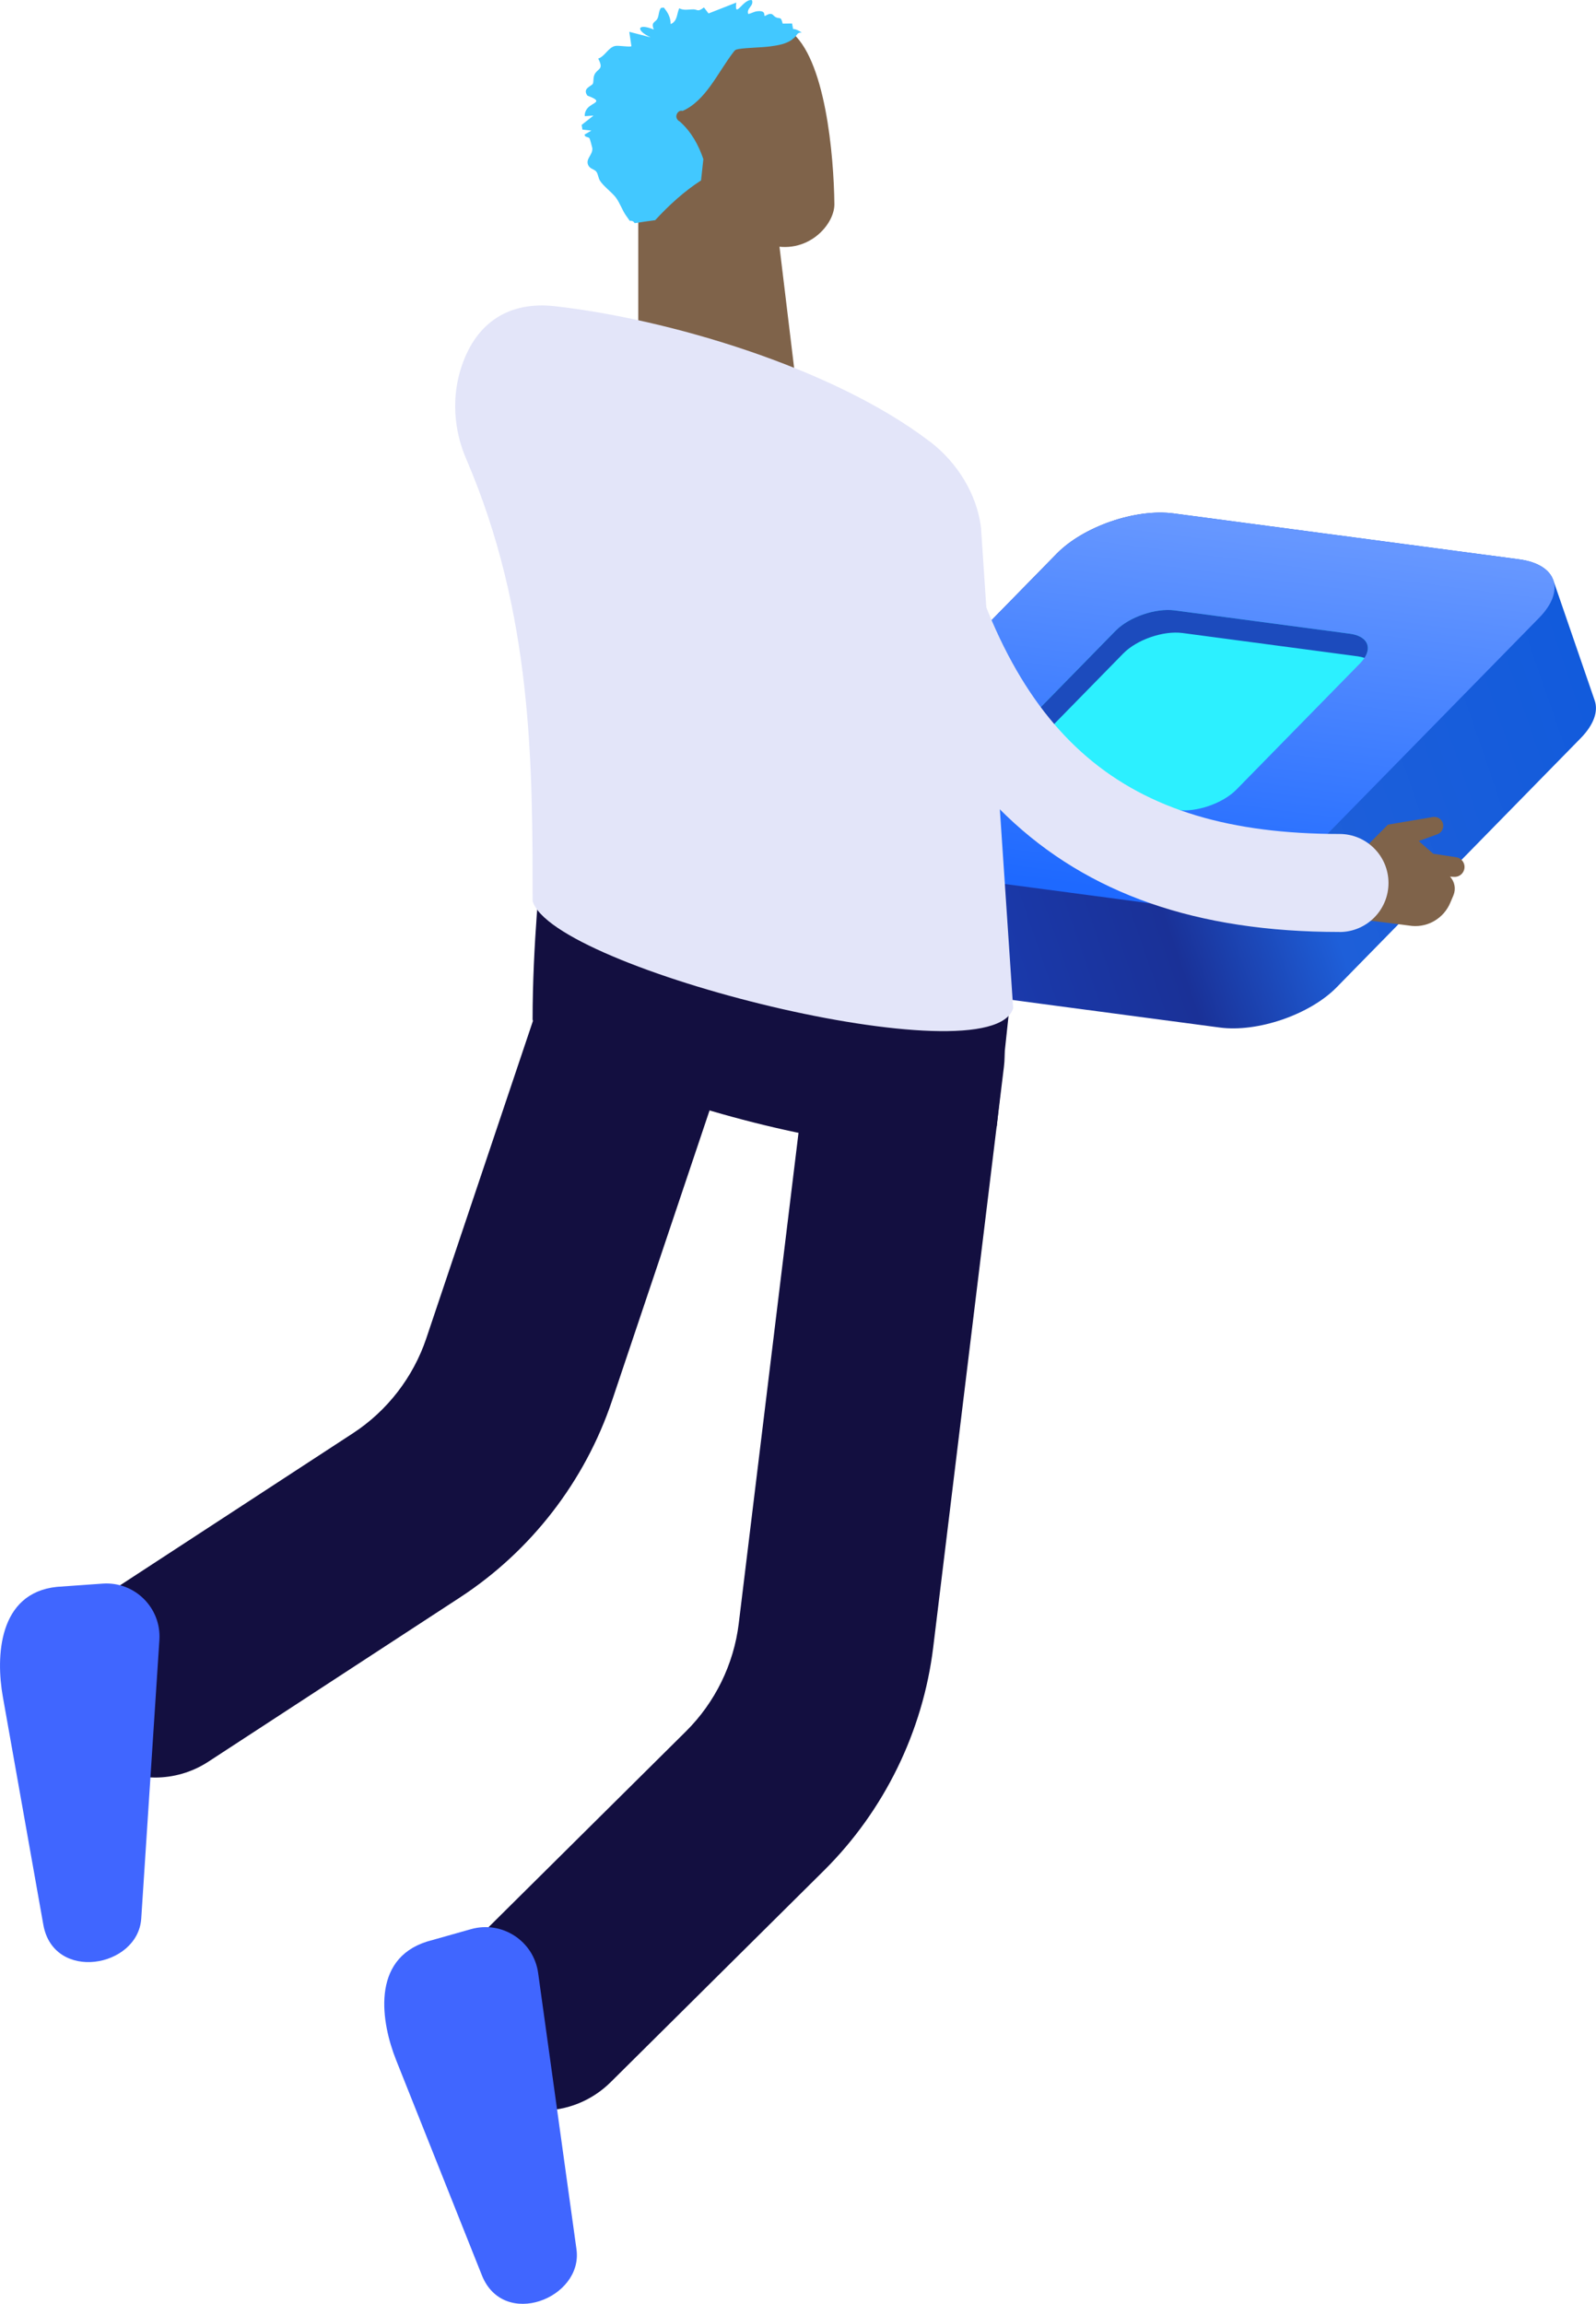
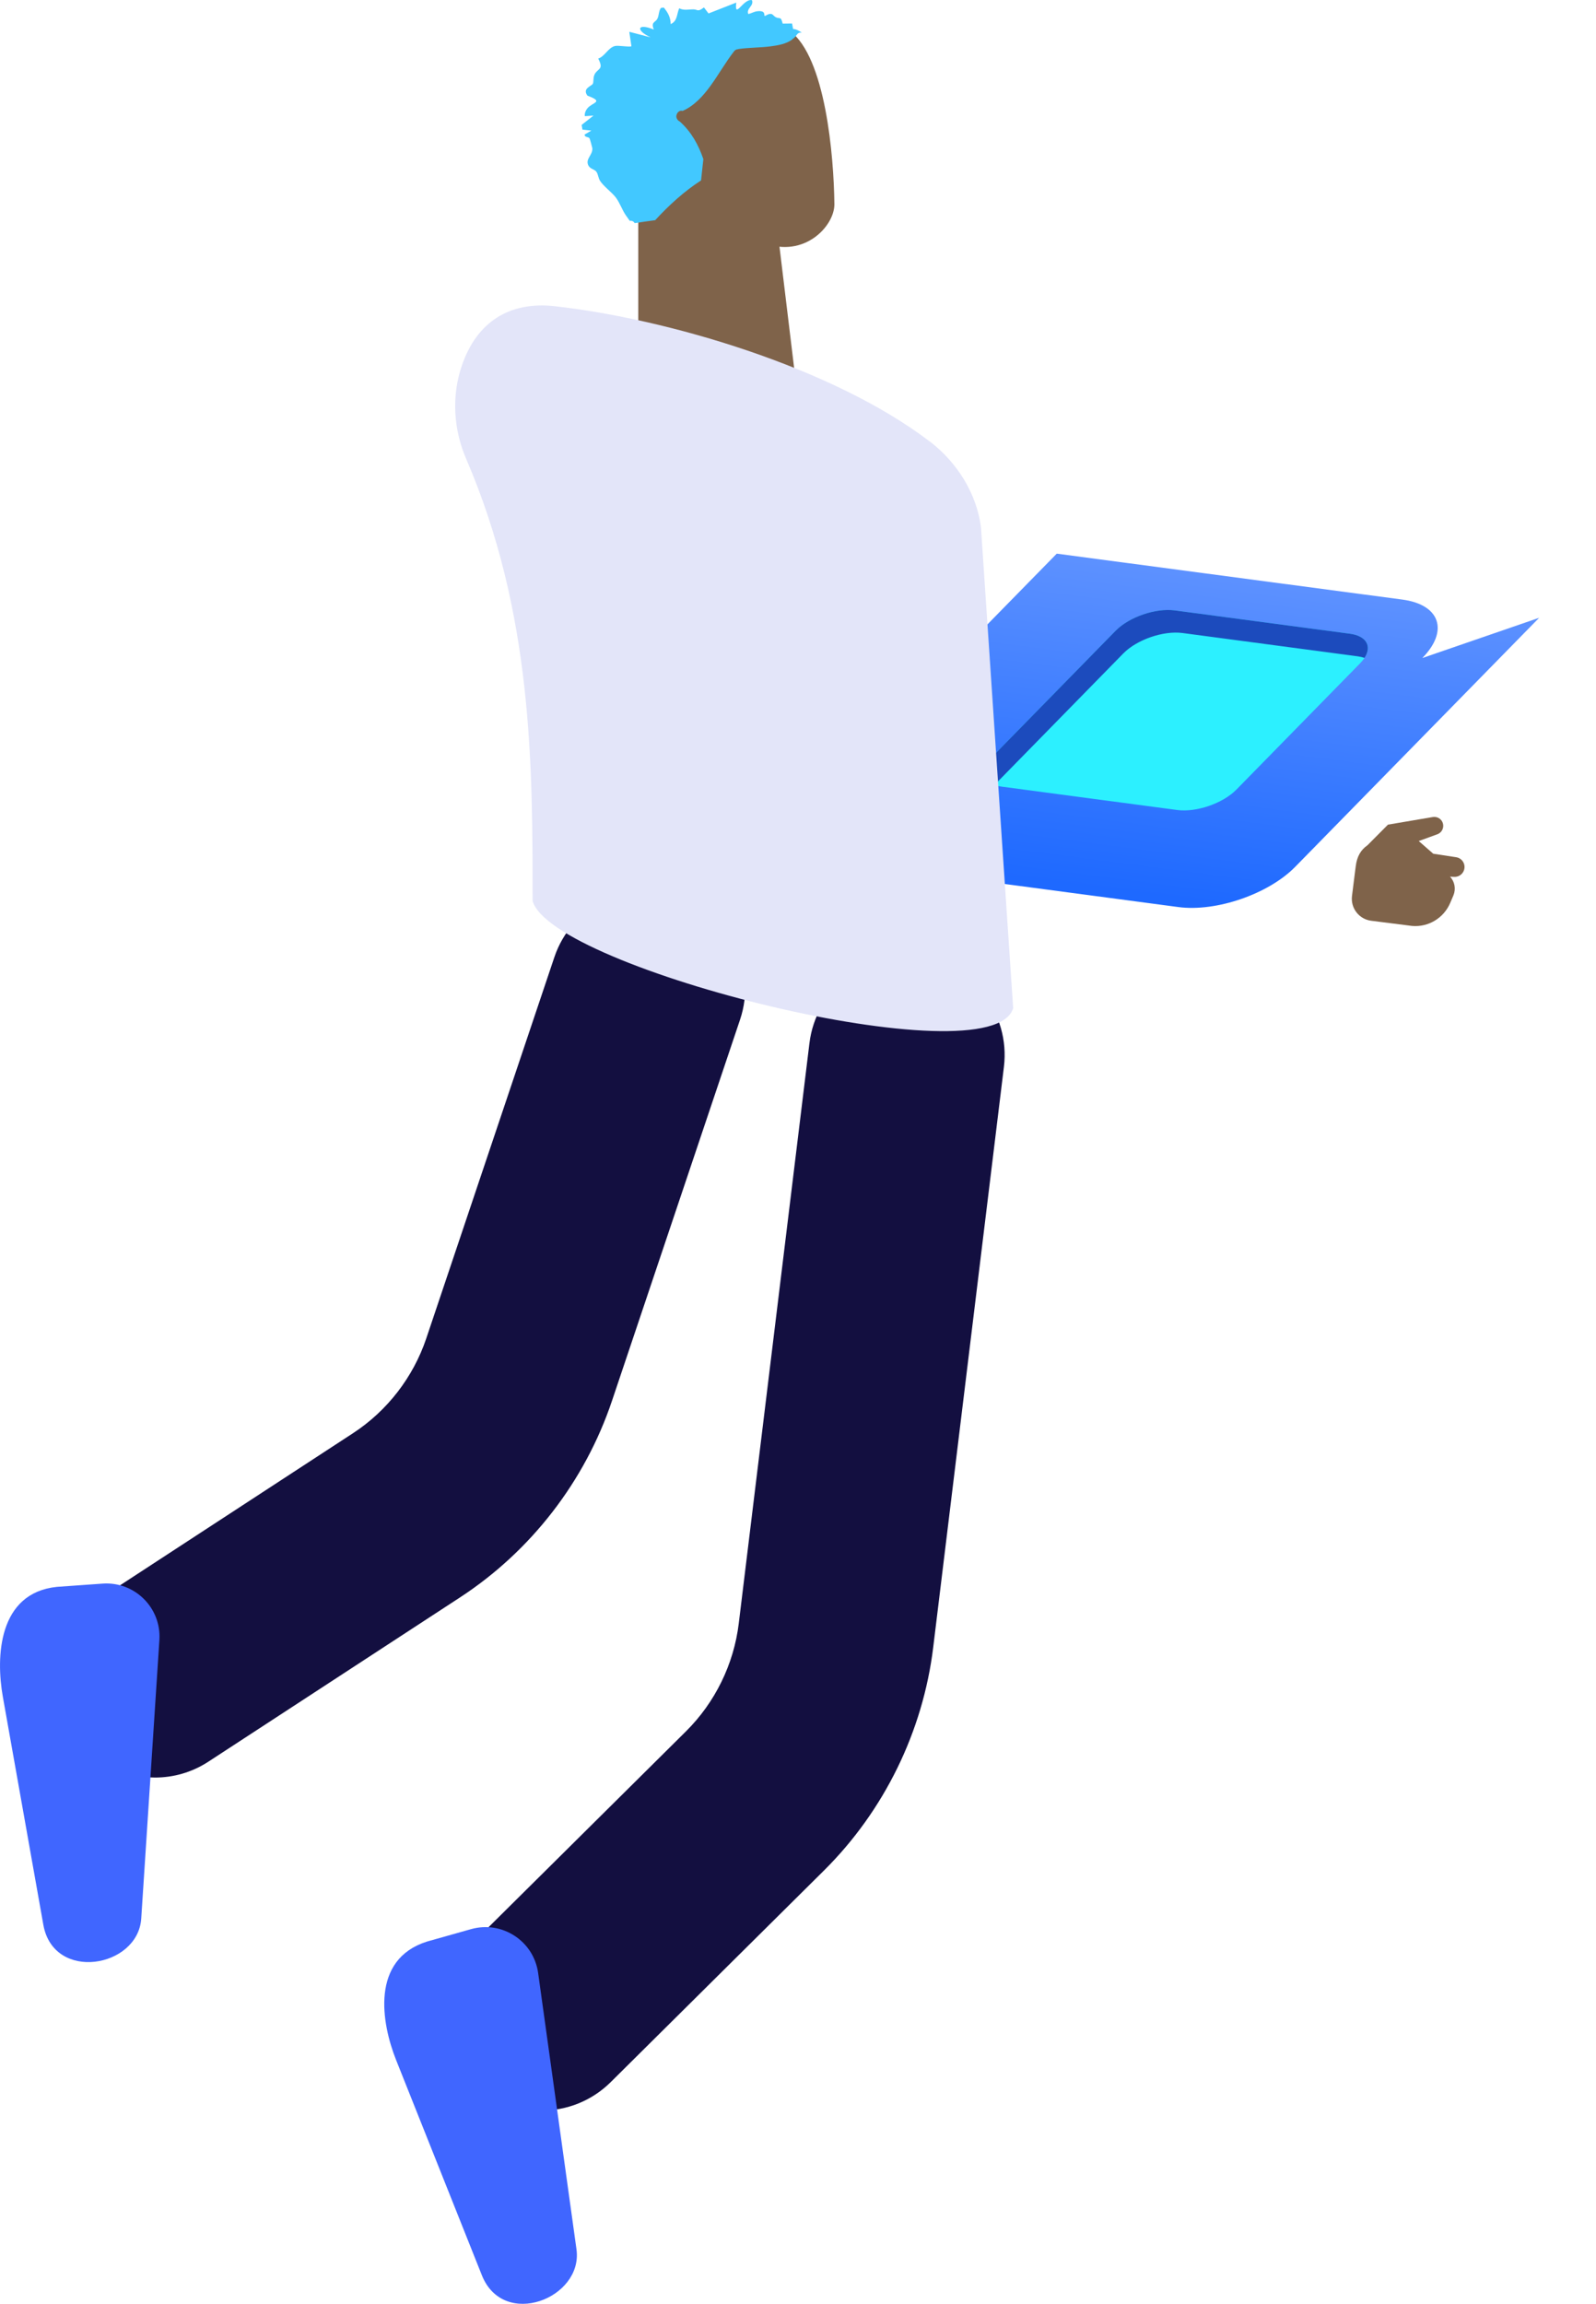
<svg xmlns="http://www.w3.org/2000/svg" id="Layer_2" data-name="Layer 2" viewBox="0 0 270.66 390.49">
  <defs>
    <style>      .cls-1 {        fill: #130f40;      }      .cls-2 {        fill: url(#linear-gradient-2);      }      .cls-3 {        fill: url(#linear-gradient);      }      .cls-4 {        fill: #7f634a;      }      .cls-5 {        fill: #e3e5f9;      }      .cls-6 {        fill: #1c4bbd;      }      .cls-7 {        fill: #4066ff;      }      .cls-8 {        fill: #42c8ff;      }      .cls-9 {        fill: #2cf0ff;      }    </style>
    <linearGradient id="linear-gradient" x1="1850.29" y1="-471.48" x2="1984.25" y2="-471.48" gradientTransform="translate(-1456.31 1200.64) rotate(-19)" gradientUnits="userSpaceOnUse">
      <stop offset="0" stop-color="#1b41bd" />
      <stop offset=".4" stop-color="#1a3197" />
      <stop offset=".6" stop-color="#1e5fd9" />
      <stop offset="1" stop-color="#125bdc" />
    </linearGradient>
    <linearGradient id="linear-gradient-2" x1="6330.75" y1="-2618.52" x2="6401.48" y2="-2618.52" gradientTransform="translate(-1881.13 5589.06) rotate(-45.57) scale(1.12 .89) skewX(30.96)" gradientUnits="userSpaceOnUse">
      <stop offset="0" stop-color="#1e69ff" />
      <stop offset="1" stop-color="#6697ff" />
    </linearGradient>
  </defs>
  <g id="Layer_1-2" data-name="Layer 1">
    <g>
      <g>
-         <path class="cls-3" d="M257.61,94.8l-58.59-7.78c-6.41-.85-15.28,2.2-19.81,6.82l-41.37,42.21c-2.26,2.31-3.01,4.57-2.4,6.37l7.03,20.42c.62,1.79,2.6,3.11,5.81,3.54l58.59,7.78c6.41.85,15.28-2.2,19.81-6.82l41.37-42.21c2.26-2.31,3.01-4.57,2.4-6.37l-7.03-20.42c-.62-1.79-2.6-3.11-5.81-3.54Z" />
-         <path class="cls-2" d="M261.02,104.71l-41.37,42.21c-4.53,4.62-13.4,7.67-19.81,6.82l-58.59-7.78c-6.41-.85-7.94-5.29-3.41-9.91l41.37-42.21c4.53-4.62,13.4-7.67,19.81-6.82l58.59,7.78c6.41.85,7.94,5.29,3.41,9.91Z" />
+         <path class="cls-2" d="M261.02,104.71l-41.37,42.21c-4.53,4.62-13.4,7.67-19.81,6.82l-58.59-7.78c-6.41-.85-7.94-5.29-3.41-9.91l41.37-42.21l58.59,7.78c6.41.85,7.94,5.29,3.41,9.91Z" />
        <path class="cls-9" d="M230.65,112.43l-20.97,21.4c-2.3,2.34-6.79,3.89-10.04,3.46l-29.7-3.95c-3.25-.43-4.02-2.68-1.73-5.02l20.97-21.4c2.3-2.34,6.79-3.89,10.04-3.46l29.7,3.95c3.25.43,4.02,2.68,1.73,5.02Z" />
        <path class="cls-6" d="M168.78,133.07c.2-.3.44-.61.75-.92l20.97-21.4c2.3-2.34,6.79-3.89,10.04-3.46l29.7,3.95c.43.06.82.15,1.16.27,1.29-1.98.34-3.72-2.48-4.1l-29.7-3.95c-3.25-.43-7.75,1.12-10.04,3.46l-20.97,21.4c-1.99,2.03-1.67,3.99.57,4.76Z" />
      </g>
      <path class="cls-1" d="M26.31,301.28c-5.43,0-10.74-2.65-13.93-7.54-5.01-7.68-2.85-17.98,4.83-22.99l42.65-27.83c5.81-3.79,10.22-9.5,12.43-16.07l21.72-64.61c2.92-8.7,12.35-13.38,21.04-10.45,8.7,2.92,13.38,12.35,10.45,21.04l-21.72,64.61c-4.58,13.62-13.73,25.45-25.77,33.31l-42.66,27.83c-2.8,1.83-5.95,2.7-9.06,2.7Z" />
      <path class="cls-7" d="M9.65,268.96l7.75-.55c5.45-.39,9.99,4.12,9.63,9.57l-3.08,47.23c-.59,8.32-14.86,10.77-16.6,1.03L.48,287.58c-1.2-6.72-.8-17.59,9.17-18.62Z" />
      <path class="cls-1" d="M91.87,357.72c-4.28,0-8.55-1.64-11.8-4.92-6.46-6.52-6.42-17.04.1-23.5l36.17-35.86c4.92-4.88,8.1-11.36,8.94-18.25l11.99-98.38c1.11-9.11,9.4-15.59,18.5-14.48,9.11,1.11,15.59,9.39,14.48,18.5l-11.99,98.38c-1.74,14.27-8.32,27.7-18.52,37.82l-36.17,35.87c-3.24,3.21-7.47,4.82-11.7,4.82Z" />
      <path class="cls-7" d="M72.41,329.08l7.48-2.11c5.26-1.48,10.62,2.02,11.37,7.43l6.51,46.88c1.1,8.27-12.38,13.55-16.05,4.36l-14.54-36.47c-2.53-6.34-4.33-17.07,5.23-20.09Z" />
      <g>
        <polygon class="cls-4" points="131.97 39.99 134.81 63.49 108.24 62.1 108.24 33.38 131.97 39.99" />
        <path class="cls-4" d="M141.5,34.6c.04,3.68-5.08,9.24-12.01,6.56-2.34-.91-19.86-5.75-19.86-5.75,0,0,2.85-27.22,5.81-29.46,4.12-3.11,14.38-3.8,18.52-.71,6.03,4.49,7.45,21.16,7.54,29.36Z" />
        <path class="cls-8" d="M134.5,4.92l-.18-.94-1.59.02c-.33-1.32-.44-.73-1.17-1.08-.26-.13-.48-.47-.71-.54-.52-.15-1.09.4-1.18.32-.15-.12.26-.97-1.27-.79-.58.07-.96.37-1.51.46-.35-.98.98-1.33.64-2.33-1.43-.39-3.02,3.4-2.67.4l-4.7,1.84-.78-1.02c-1.08.83-1.04.35-1.74.33-.83-.02-1.67.24-2.45-.19-.45.99-.27,2.15-1.45,2.69-.02-1.16-.46-1.95-1.17-2.81l-.49.07c-.39.52-.32,1.32-.6,1.83-.36.67-1.13.51-.6,1.83-2.82-1.16-3.15.12-.54,1.32l-3.62-.94.36,2.43c-.17.22-2.24-.17-2.8-.02-1.15.29-1.71,1.76-2.83,2.13,1.01,1.92-.06,1.61-.61,2.67-.28.55-.14,1.34-.31,1.61-.25.42-1.82.77-.9,2.01,2.92,1.07.81,1.11-.03,2.16-.28.35-.49.85-.42,1.31l1.47-.1-2.01,1.58.14.8,1.51.16-1.14.67c-.03.53.68.34.84.67.06.12.44,1.48.46,1.63.12,1.18-1.25,1.83-.66,2.96.32.61,1.04.6,1.37,1.08.29.43.3,1.05.61,1.52.65.98,1.99,1.92,2.67,2.82.67.89,1.07,2.1,1.68,2.99.21.31.44.63.68.96,0,0,0,0,0,0,.4-.06.68.12.83.39,1.16-.18,2.32-.35,3.48-.5,2.34-2.54,4.9-4.88,7.78-6.74.13-1.2.26-2.41.39-3.61-.82-2.4-2.02-4.61-4-6.38-.44-.19-.69-.72-.54-1.13.12-.45.56-.81,1.02-.66,1.97-.87,3.44-2.49,4.7-4.21,1.41-1.93,2.57-4.02,4.04-5.91.18-.23.41-.33.63-.33.04,0,.06-.03.1-.04,1.79-.26,3.62-.22,5.42-.45,1.23-.16,2.68-.4,3.71-1.17.05-.11.14-.17.25-.21.19-.17.37-.36.52-.59.23-.34.56-.42.85-.33-.43-.37-1.2-.7-1.49-.63Z" />
      </g>
-       <path class="cls-1" d="M91.73,147.08s-1.41,12.91-1.41,25.74c3.11,11.5,75.08,30.08,78.72,18.03l2.22-20.77-79.53-23Z" />
      <path class="cls-5" d="M157.59,74.77c-16.49-12.54-44.49-20.75-63.51-22.87-7.6-.85-13.22,2.58-15.78,10.13-1.74,5.13-1.39,10.76.75,15.73,11.3,26.23,11.27,51.93,11.27,74.92,3.11,11.5,77.86,30.25,81.5,18.2l-5.46-81.49c-.7-5.58-3.93-10.96-8.76-14.63Z" />
      <path class="cls-4" d="M246.93,145.29l-3.87-.59-2.46-2.15,3.16-1.15c.76-.28,1.16-1.1.93-1.87-.22-.73-.95-1.17-1.7-1.05l-7.61,1.29-3.47,3.49c-1.16.8-1.79,1.94-1.99,3.54l-.14,1.08-.5,3.98c-.26,2.06,1.2,3.94,3.25,4.2l6.94.88c2.77.24,5.38-1.34,6.47-3.91l.54-1.27c.45-1.08.23-2.32-.57-3.17l.69.03c.71.04,1.36-.37,1.63-1.02.43-1.01-.21-2.15-1.3-2.31Z" />
-       <path class="cls-5" d="M227.16,157.96c-24.18,0-42.65-6.44-56.48-19.69-11.66-11.17-19.62-26.69-25.05-48.83-1.09-4.46,1.63-8.95,6.09-10.05,4.46-1.09,8.95,1.63,10.05,6.09,9.73,39.68,28.67,55.87,65.39,55.87,4.59,0,8.31,3.72,8.31,8.31s-3.72,8.31-8.31,8.31Z" />
    </g>
  </g>
</svg>